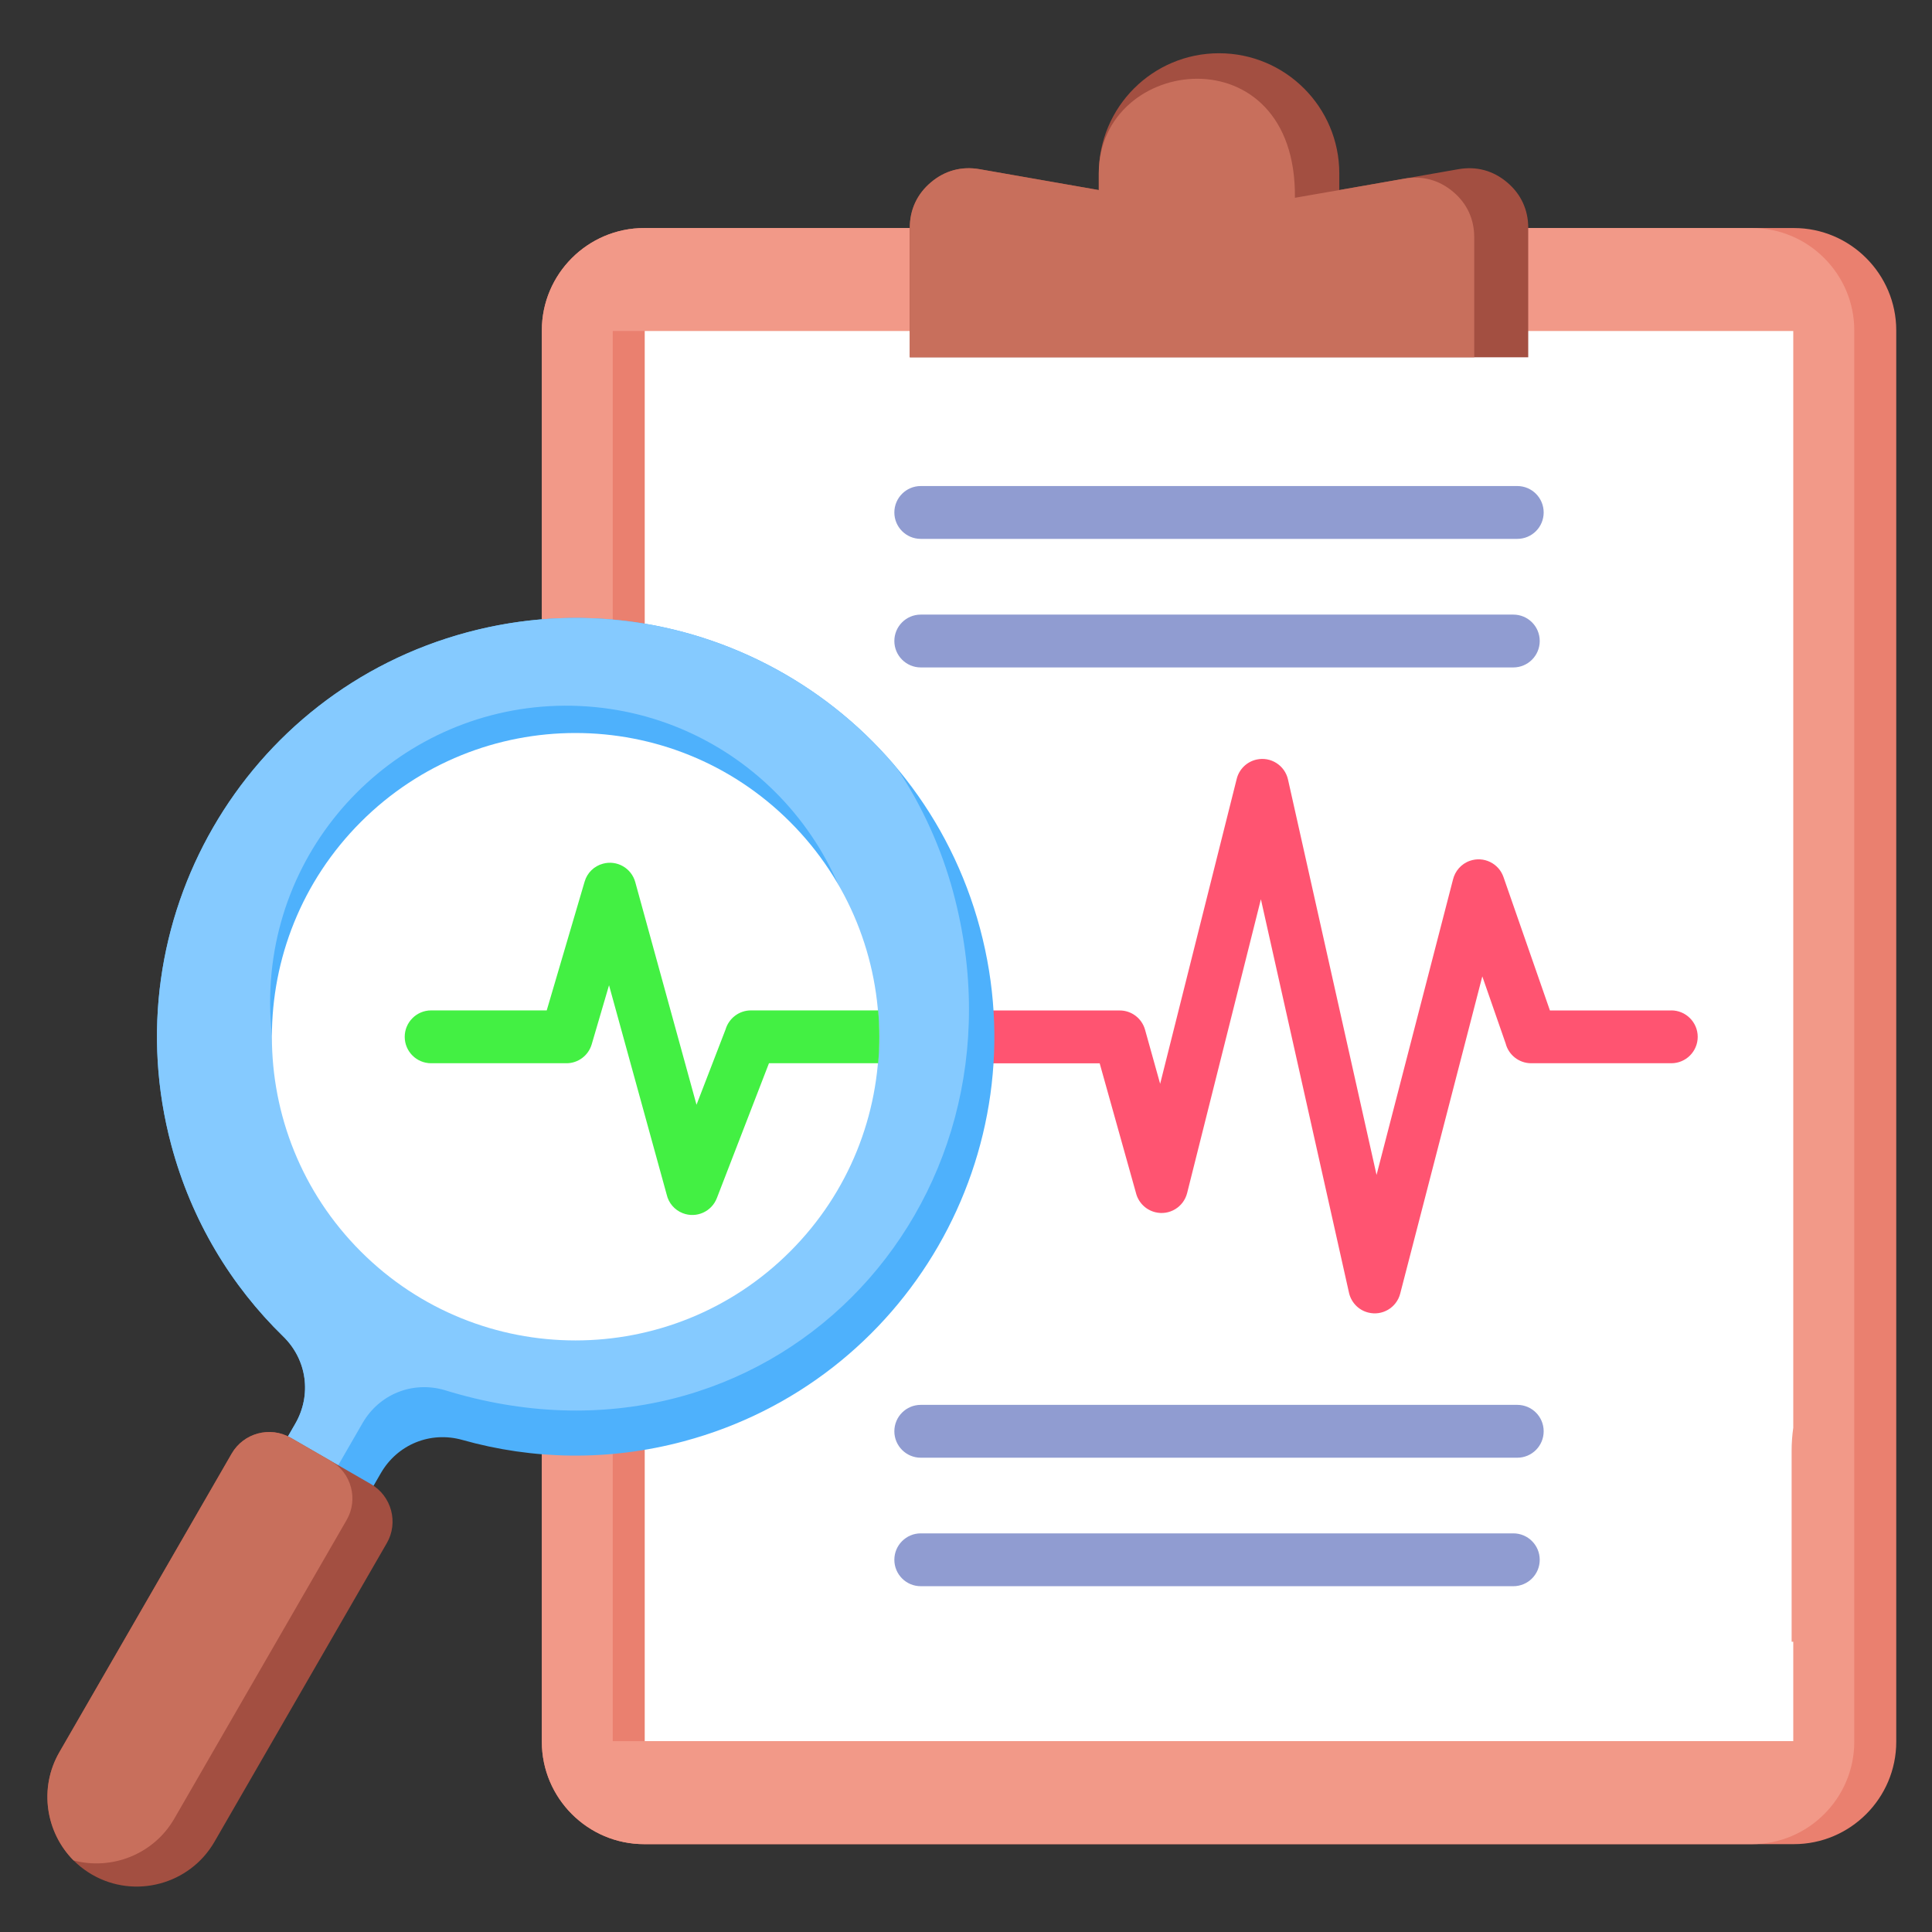
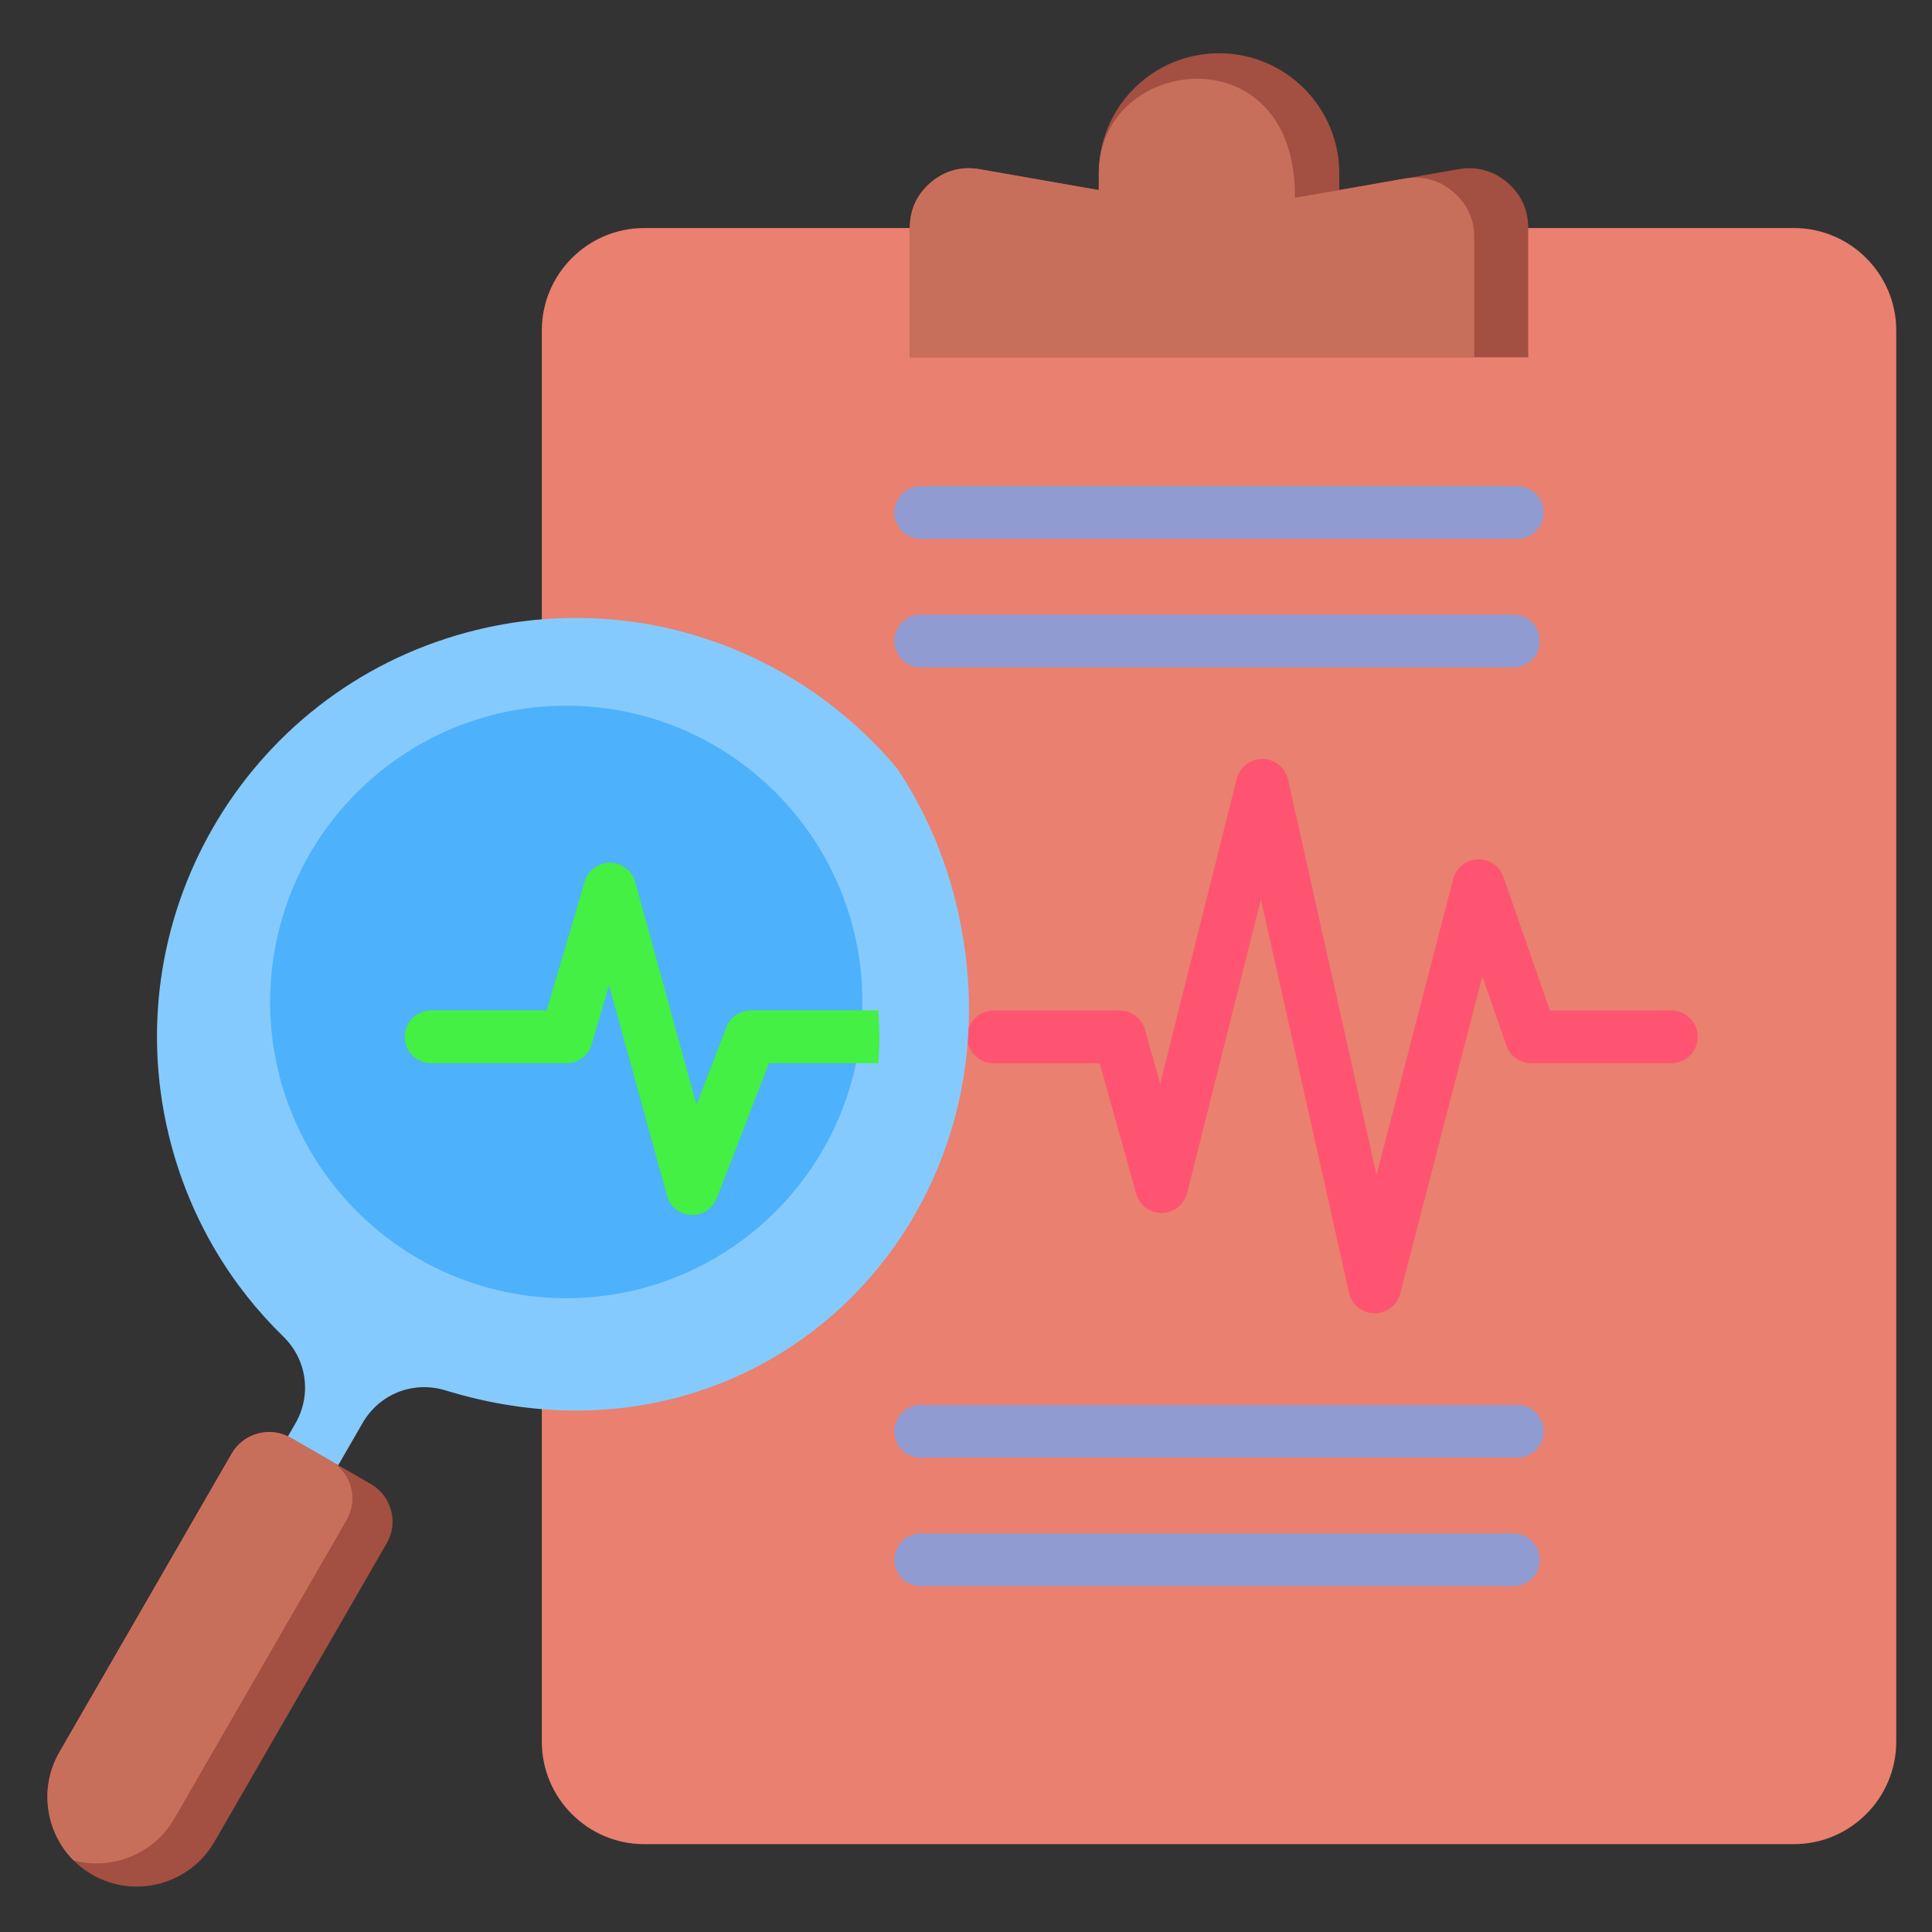
<svg xmlns="http://www.w3.org/2000/svg" width="1080" zoomAndPan="magnify" viewBox="0 0 810 810" height="1080" preserveAspectRatio="xMidYMid meet" version="1.2">
  <rect x="0" y="0" width="810" height="810" fill="#333333" stroke="none" />
  <defs>
    <clipPath id="b37b3b498e">
      <path d="M 227 95 L 795.281 95 L 795.281 774 L 227 774 Z M 227 95 " />
    </clipPath>
  </defs>
  <g id="b20a4d73f5">
    <g style="fill:#000000;fill-opacity:1;">
      <g transform="translate(383.481, 434.625)">
-         <path style="stroke:none" d="M 10.734 0.344 C 9.391 0.344 8.203 0.07 7.172 -0.469 C 6.148 -1.02 5.363 -1.773 4.812 -2.734 C 4.27 -3.703 4 -4.797 4 -6.016 C 4 -7.234 4.27 -8.32 4.812 -9.281 C 5.363 -10.25 6.148 -11.016 7.172 -11.578 C 8.203 -12.141 9.391 -12.422 10.734 -12.422 C 12.109 -12.422 13.305 -12.145 14.328 -11.594 C 15.359 -11.051 16.145 -10.297 16.688 -9.328 C 17.238 -8.367 17.516 -7.281 17.516 -6.062 C 17.516 -4.207 16.898 -2.676 15.672 -1.469 C 14.441 -0.258 12.797 0.344 10.734 0.344 Z M 10.734 0.344 " />
+         <path style="stroke:none" d="M 10.734 0.344 C 9.391 0.344 8.203 0.07 7.172 -0.469 C 6.148 -1.02 5.363 -1.773 4.812 -2.734 C 4.27 -3.703 4 -4.797 4 -6.016 C 4 -7.234 4.27 -8.32 4.812 -9.281 C 5.363 -10.25 6.148 -11.016 7.172 -11.578 C 8.203 -12.141 9.391 -12.422 10.734 -12.422 C 12.109 -12.422 13.305 -12.145 14.328 -11.594 C 17.238 -8.367 17.516 -7.281 17.516 -6.062 C 17.516 -4.207 16.898 -2.676 15.672 -1.469 C 14.441 -0.258 12.797 0.344 10.734 0.344 Z M 10.734 0.344 " />
      </g>
    </g>
    <g clip-rule="nonzero" clip-path="url(#b37b3b498e)">
      <path style=" stroke:none;fill-rule:evenodd;fill:#ea806f;fill-opacity:1;" d="M 227.164 138.527 C 227.164 114.891 246.441 95.605 270.07 95.605 L 752.109 95.605 C 775.734 95.605 795.012 114.891 795.012 138.527 L 795.012 730.223 C 795.012 753.883 775.734 773.168 752.109 773.168 L 270.07 773.168 C 246.441 773.168 227.164 753.883 227.164 730.223 Z M 227.164 138.527 " />
    </g>
-     <path style=" stroke:none;fill-rule:evenodd;fill:#f29988;fill-opacity:1;" d="M 227.164 138.527 C 227.164 114.891 246.441 95.605 270.07 95.605 L 734.512 95.605 C 758.137 95.605 777.414 114.891 777.414 138.527 L 777.414 730.223 C 777.414 753.883 758.137 773.168 734.512 773.168 L 270.07 773.168 C 246.441 773.168 227.164 753.883 227.164 730.223 Z M 227.164 138.527 " />
    <path style=" stroke:none;fill-rule:nonzero;fill:#ea806f;fill-opacity:1;" d="M 256.898 138.773 L 270.316 138.773 L 270.316 729.973 L 256.898 729.973 Z M 256.898 138.773 " />
-     <path style=" stroke:none;fill-rule:evenodd;fill:#ffffff;fill-opacity:1;" d="M 270.316 138.773 L 751.836 138.773 L 751.836 598.59 C 751.391 601.73 751.145 604.969 751.145 608.234 L 751.145 688.312 L 751.836 688.312 L 751.836 729.973 L 270.316 729.973 Z M 270.316 138.773 " />
    <path style=" stroke:none;fill-rule:evenodd;fill:#a34f41;fill-opacity:1;" d="M 511.09 22.324 C 483.234 22.324 460.672 44.895 460.672 72.734 L 460.672 79.684 L 410.672 70.93 C 403.16 69.621 396.164 71.5 390.332 76.418 C 384.5 81.312 381.434 87.891 381.434 95.504 L 381.434 149.801 L 640.719 149.801 L 640.719 95.504 C 640.719 87.891 637.652 81.312 631.82 76.418 C 625.988 71.5 618.992 69.621 611.48 70.93 L 561.508 79.684 L 561.508 72.734 C 561.508 44.895 538.918 22.324 511.09 22.324 Z M 511.09 22.324 " />
    <path style=" stroke:none;fill-rule:evenodd;fill:#c86f5c;fill-opacity:1;" d="M 460.672 72.734 L 460.672 79.684 L 410.672 70.93 C 403.16 69.621 396.164 71.5 390.332 76.418 C 384.5 81.312 381.434 87.891 381.434 95.504 L 381.434 149.801 L 618.078 149.801 C 618.078 149.801 618.078 99.461 618.078 99.461 C 618.078 91.848 615.039 85.27 609.184 80.375 C 603.348 75.453 596.355 73.574 588.84 74.887 L 561.508 79.684 L 549.297 81.809 L 542.898 82.922 C 543.688 13.273 460.672 22.891 460.672 72.734 Z M 460.672 72.734 " />
    <path style=" stroke:none;fill-rule:evenodd;fill:#909cd1;fill-opacity:1;" d="M 386.031 225.926 C 379.926 225.926 374.961 220.98 374.961 214.848 C 374.961 208.742 379.926 203.773 386.031 203.773 L 636.121 203.773 C 642.25 203.773 647.191 208.742 647.191 214.848 C 647.191 220.98 642.25 225.926 636.121 225.926 Z M 386.031 611.152 C 379.926 611.152 374.961 606.18 374.961 600.074 C 374.961 593.941 379.926 588.996 386.031 588.996 L 636.121 588.996 C 642.25 588.996 647.191 593.941 647.191 600.074 C 647.191 606.18 642.25 611.152 636.121 611.152 Z M 386.031 665.023 C 379.926 665.023 374.961 660.078 374.961 653.949 C 374.961 647.84 379.926 642.871 386.031 642.871 L 634.465 642.871 C 640.594 642.871 645.539 647.84 645.539 653.949 C 645.539 660.078 640.594 665.023 634.465 665.023 Z M 386.031 279.824 C 379.926 279.824 374.961 274.855 374.961 268.746 C 374.961 262.617 379.926 257.672 386.031 257.672 L 634.465 257.672 C 640.594 257.672 645.539 262.617 645.539 268.746 C 645.539 274.855 640.594 279.824 634.465 279.824 Z M 386.031 279.824 " />
    <path style=" stroke:none;fill-rule:evenodd;fill:#ff5471;fill-opacity:1;" d="M 700.699 423.617 C 706.805 423.617 711.773 428.59 711.773 434.695 C 711.773 440.828 706.805 445.77 700.699 445.77 L 641.98 445.77 C 636.812 445.77 632.488 442.262 631.254 437.488 L 621.465 409.352 L 587.039 542.367 C 585.504 548.277 579.477 551.812 573.594 550.281 C 569.293 549.191 566.254 545.68 565.484 541.602 L 528.637 377.016 L 497.719 500.164 C 496.234 506.098 490.23 509.707 484.324 508.223 C 480.172 507.188 477.18 503.945 476.242 500.09 L 461.043 445.797 L 416.578 445.797 C 410.477 445.797 405.508 440.828 405.508 434.719 C 405.508 428.59 410.477 423.645 416.578 423.645 L 469.418 423.645 C 474.387 423.617 478.738 426.957 480.07 431.727 L 486.398 454.398 L 518.504 326.527 C 519.516 322.473 522.754 319.332 526.855 318.441 C 532.789 317.133 538.672 320.891 540.004 326.824 L 577.125 492.598 L 609.156 368.828 C 609.996 365.27 612.566 362.18 616.273 360.895 C 622.035 358.891 628.336 361.934 630.336 367.691 L 649.812 423.645 L 700.676 423.645 Z M 700.699 423.617 " />
-     <path style=" stroke:none;fill-rule:evenodd;fill:#4eb1fc;fill-opacity:1;" d="M 410.871 389.227 C 435.957 482.883 380.398 579.156 286.754 604.254 C 255.145 612.734 223.234 611.992 193.875 603.707 C 180.453 599.926 166.641 605.562 159.668 617.629 L 137.5 656.023 L 101.641 635.305 L 123.785 596.91 C 130.754 584.844 128.727 570.059 118.742 560.316 C 96.871 539.031 80.285 511.734 71.832 480.113 C 46.746 386.457 102.305 290.184 195.926 265.09 C 289.547 239.992 385.785 295.574 410.871 389.227 Z M 410.871 389.227 " />
    <path style=" stroke:none;fill-rule:evenodd;fill:#85caff;fill-opacity:1;" d="M 122.672 647.469 L 101.641 635.332 L 123.785 596.91 C 130.754 584.844 128.727 570.059 118.742 560.316 C 96.871 539.031 80.285 511.734 71.832 480.113 C 46.746 386.457 102.305 290.184 195.926 265.09 C 264.141 246.816 333.762 271.367 376.219 322.301 C 386.551 337.824 394.582 355.281 399.699 374.293 C 435.141 506.691 321.551 624.773 186.188 582.742 C 172.77 578.961 158.953 584.57 151.984 596.664 Z M 122.672 647.469 " />
    <path style=" stroke:none;fill-rule:nonzero;fill:#4eb1fc;fill-opacity:1;" d="M 243.008 295.992 C 311.492 299.082 364.531 357.137 361.441 425.672 C 358.352 494.18 300.32 547.238 231.836 544.148 C 163.328 541.059 110.312 483.004 113.379 414.496 C 116.469 345.961 174.5 292.926 243.008 295.992 Z M 243.008 295.992 " />
-     <path style=" stroke:none;fill-rule:nonzero;fill:#ffffff;fill-opacity:1;" d="M 331.266 344.625 C 380.992 394.344 380.992 474.969 331.266 524.691 C 281.562 574.41 200.969 574.41 151.266 524.691 C 101.566 474.969 101.566 394.344 151.266 344.625 C 200.969 294.879 281.562 294.879 331.266 344.625 Z M 331.266 344.625 " />
    <path style=" stroke:none;fill-rule:evenodd;fill:#43f043;fill-opacity:1;" d="M 368.188 423.617 C 368.832 431.086 368.832 438.504 368.188 445.77 L 322.391 445.77 L 300.543 502.316 C 298.344 508 291.969 510.844 286.285 508.645 C 282.723 507.285 280.301 504.27 279.512 500.832 L 255.34 413.062 L 248.074 437.836 C 246.664 442.633 242.242 445.797 237.473 445.77 L 180.75 445.77 C 174.648 445.77 169.68 440.828 169.68 434.695 C 169.68 428.59 174.648 423.617 180.75 423.617 L 229.219 423.617 L 245.109 369.621 C 246.172 365.938 249.086 363.094 252.793 362.105 C 258.676 360.5 264.73 363.961 266.34 369.844 L 292.016 463.176 L 304.203 431.578 C 305.562 426.98 309.812 423.617 314.828 423.617 Z M 368.188 423.617 " />
    <path style=" stroke:none;fill-rule:evenodd;fill:#a34f41;fill-opacity:1;" d="M 89.898 772.203 L 162.164 646.977 C 167.156 638.348 164.168 627.223 155.543 622.227 L 121.879 602.793 C 113.23 597.801 102.133 600.793 97.141 609.418 L 24.875 734.648 C 14.543 752.547 20.723 775.613 38.617 785.949 C 56.484 796.285 79.57 790.102 89.898 772.203 Z M 89.898 772.203 " />
    <path style=" stroke:none;fill-rule:evenodd;fill:#c86f5c;fill-opacity:1;" d="M 138.711 612.512 L 121.879 602.793 C 113.23 597.801 102.133 600.793 97.141 609.418 L 24.875 734.648 C 16.227 749.629 19.164 768.246 30.832 779.992 C 46.82 784.242 64.418 777.469 73.07 762.488 L 145.336 637.258 C 150.328 628.629 147.336 617.504 138.711 612.512 Z M 138.711 612.512 " />
  </g>
</svg>